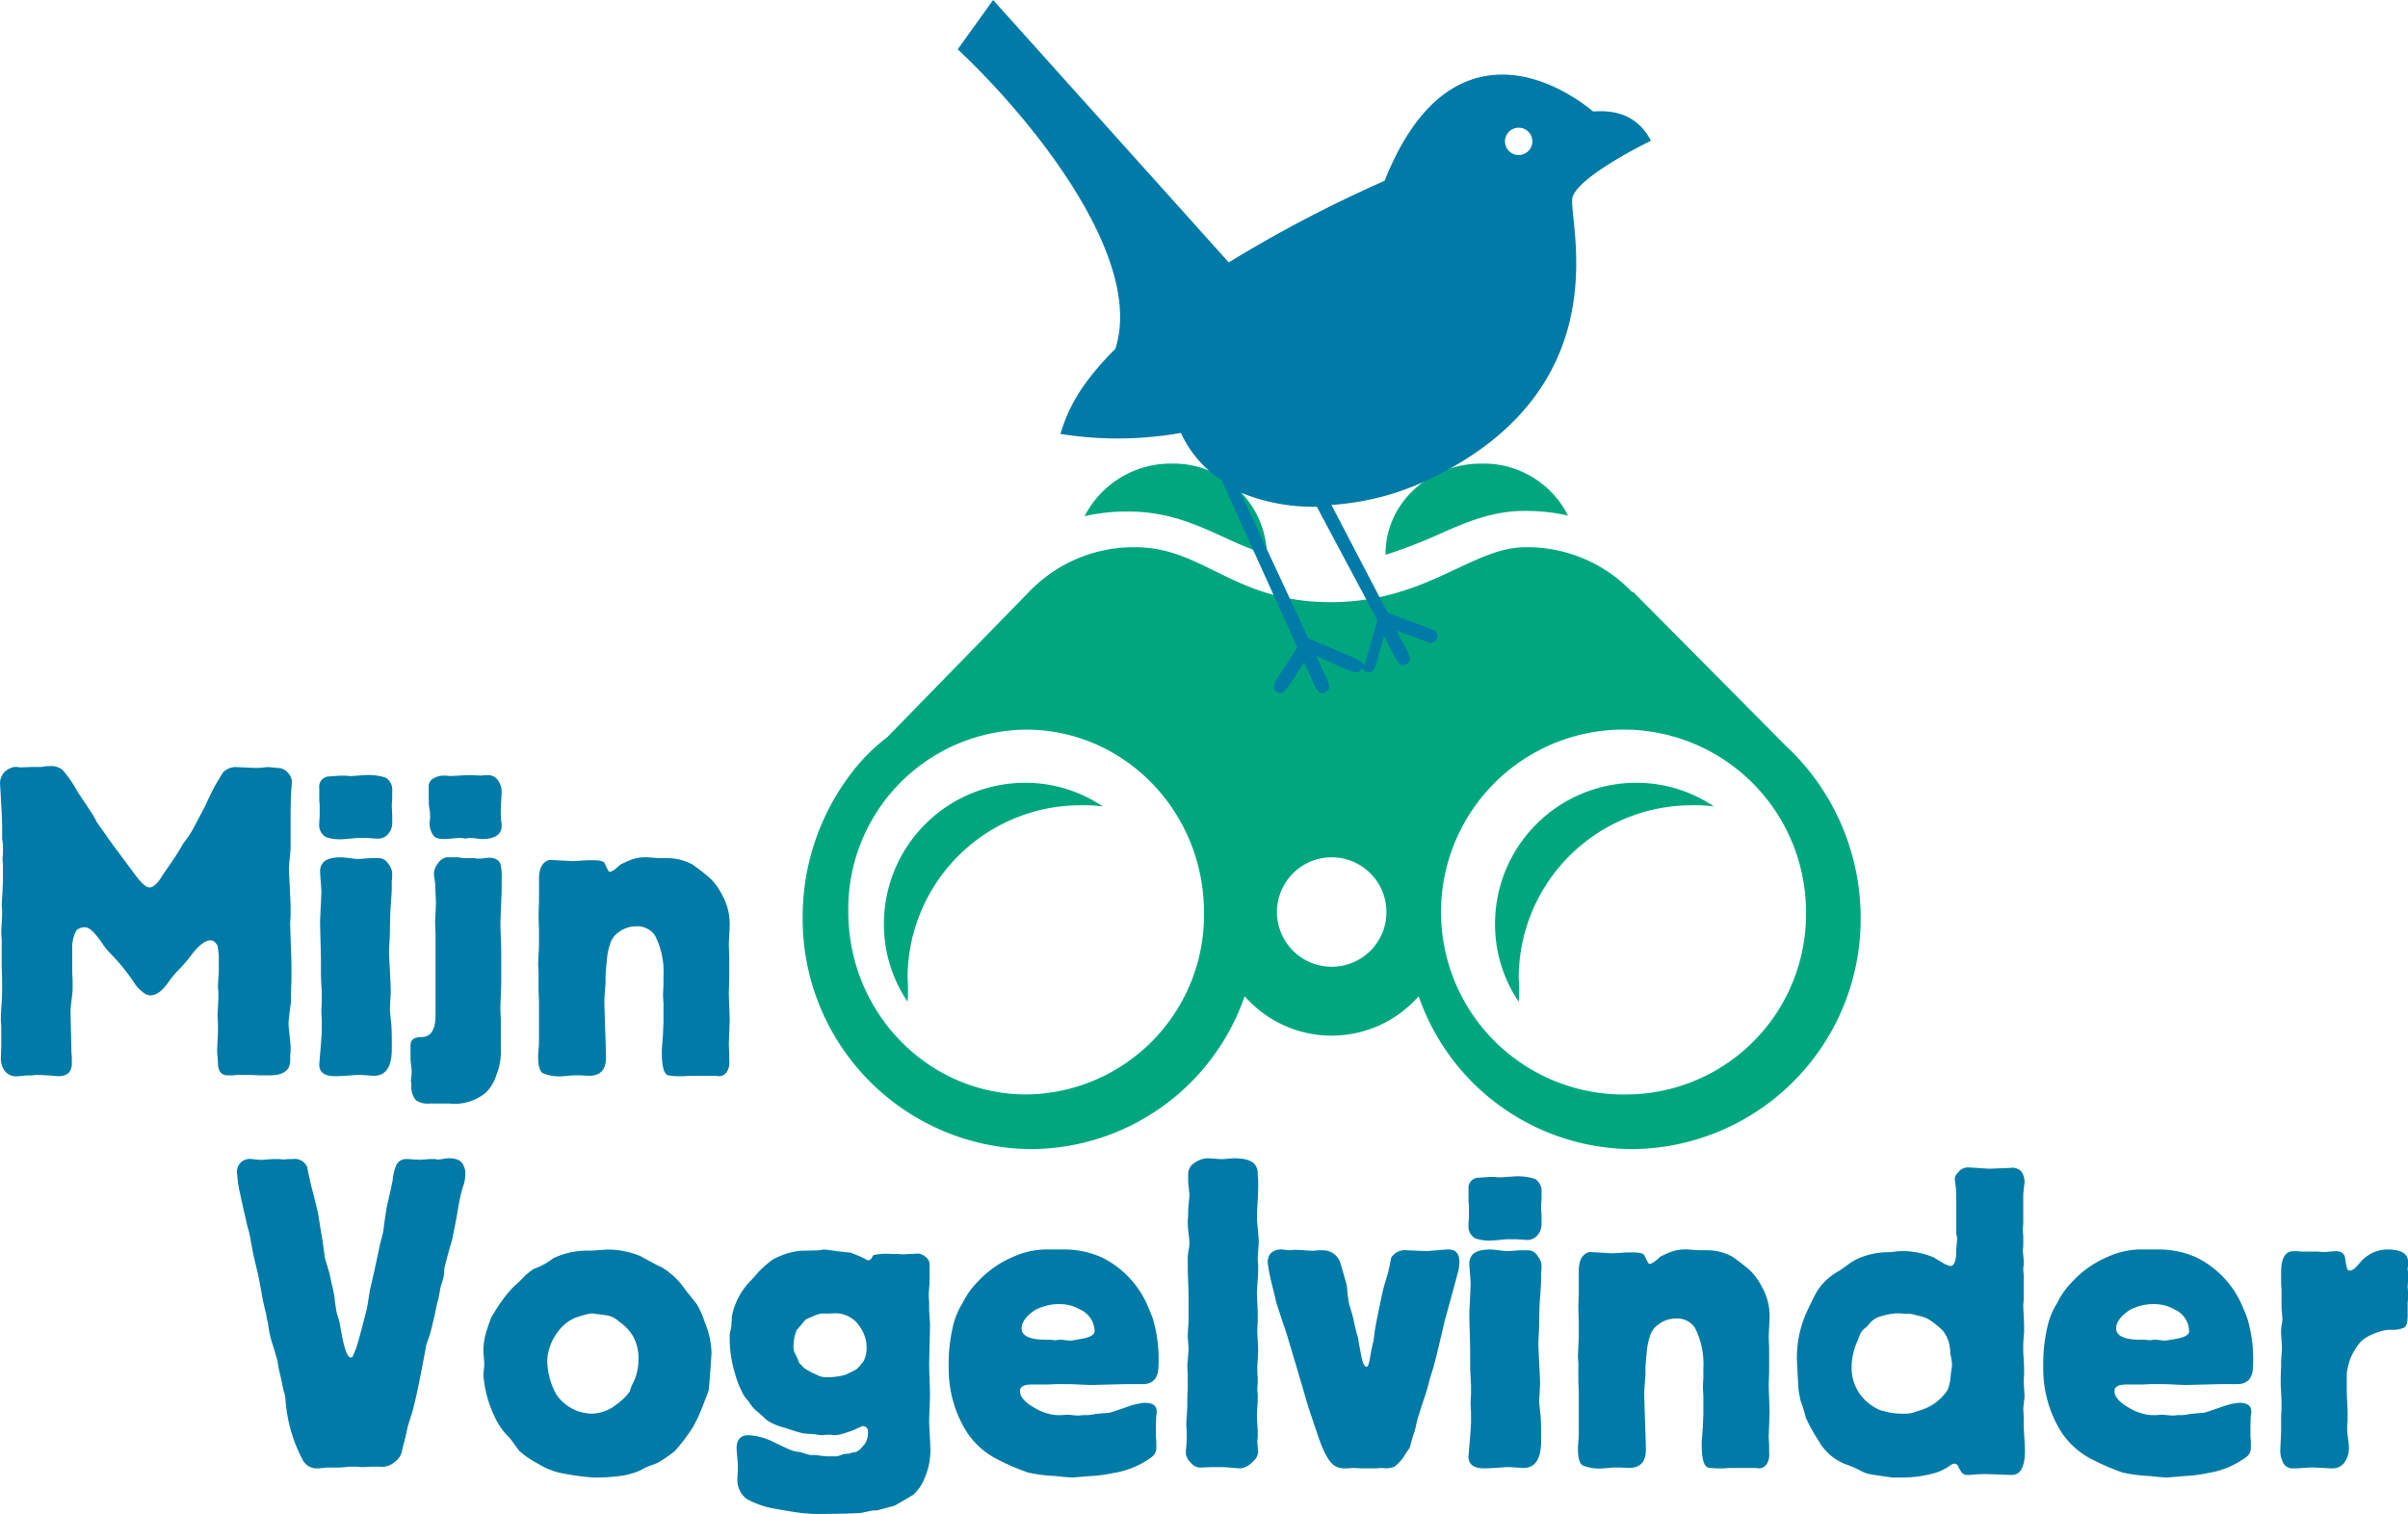
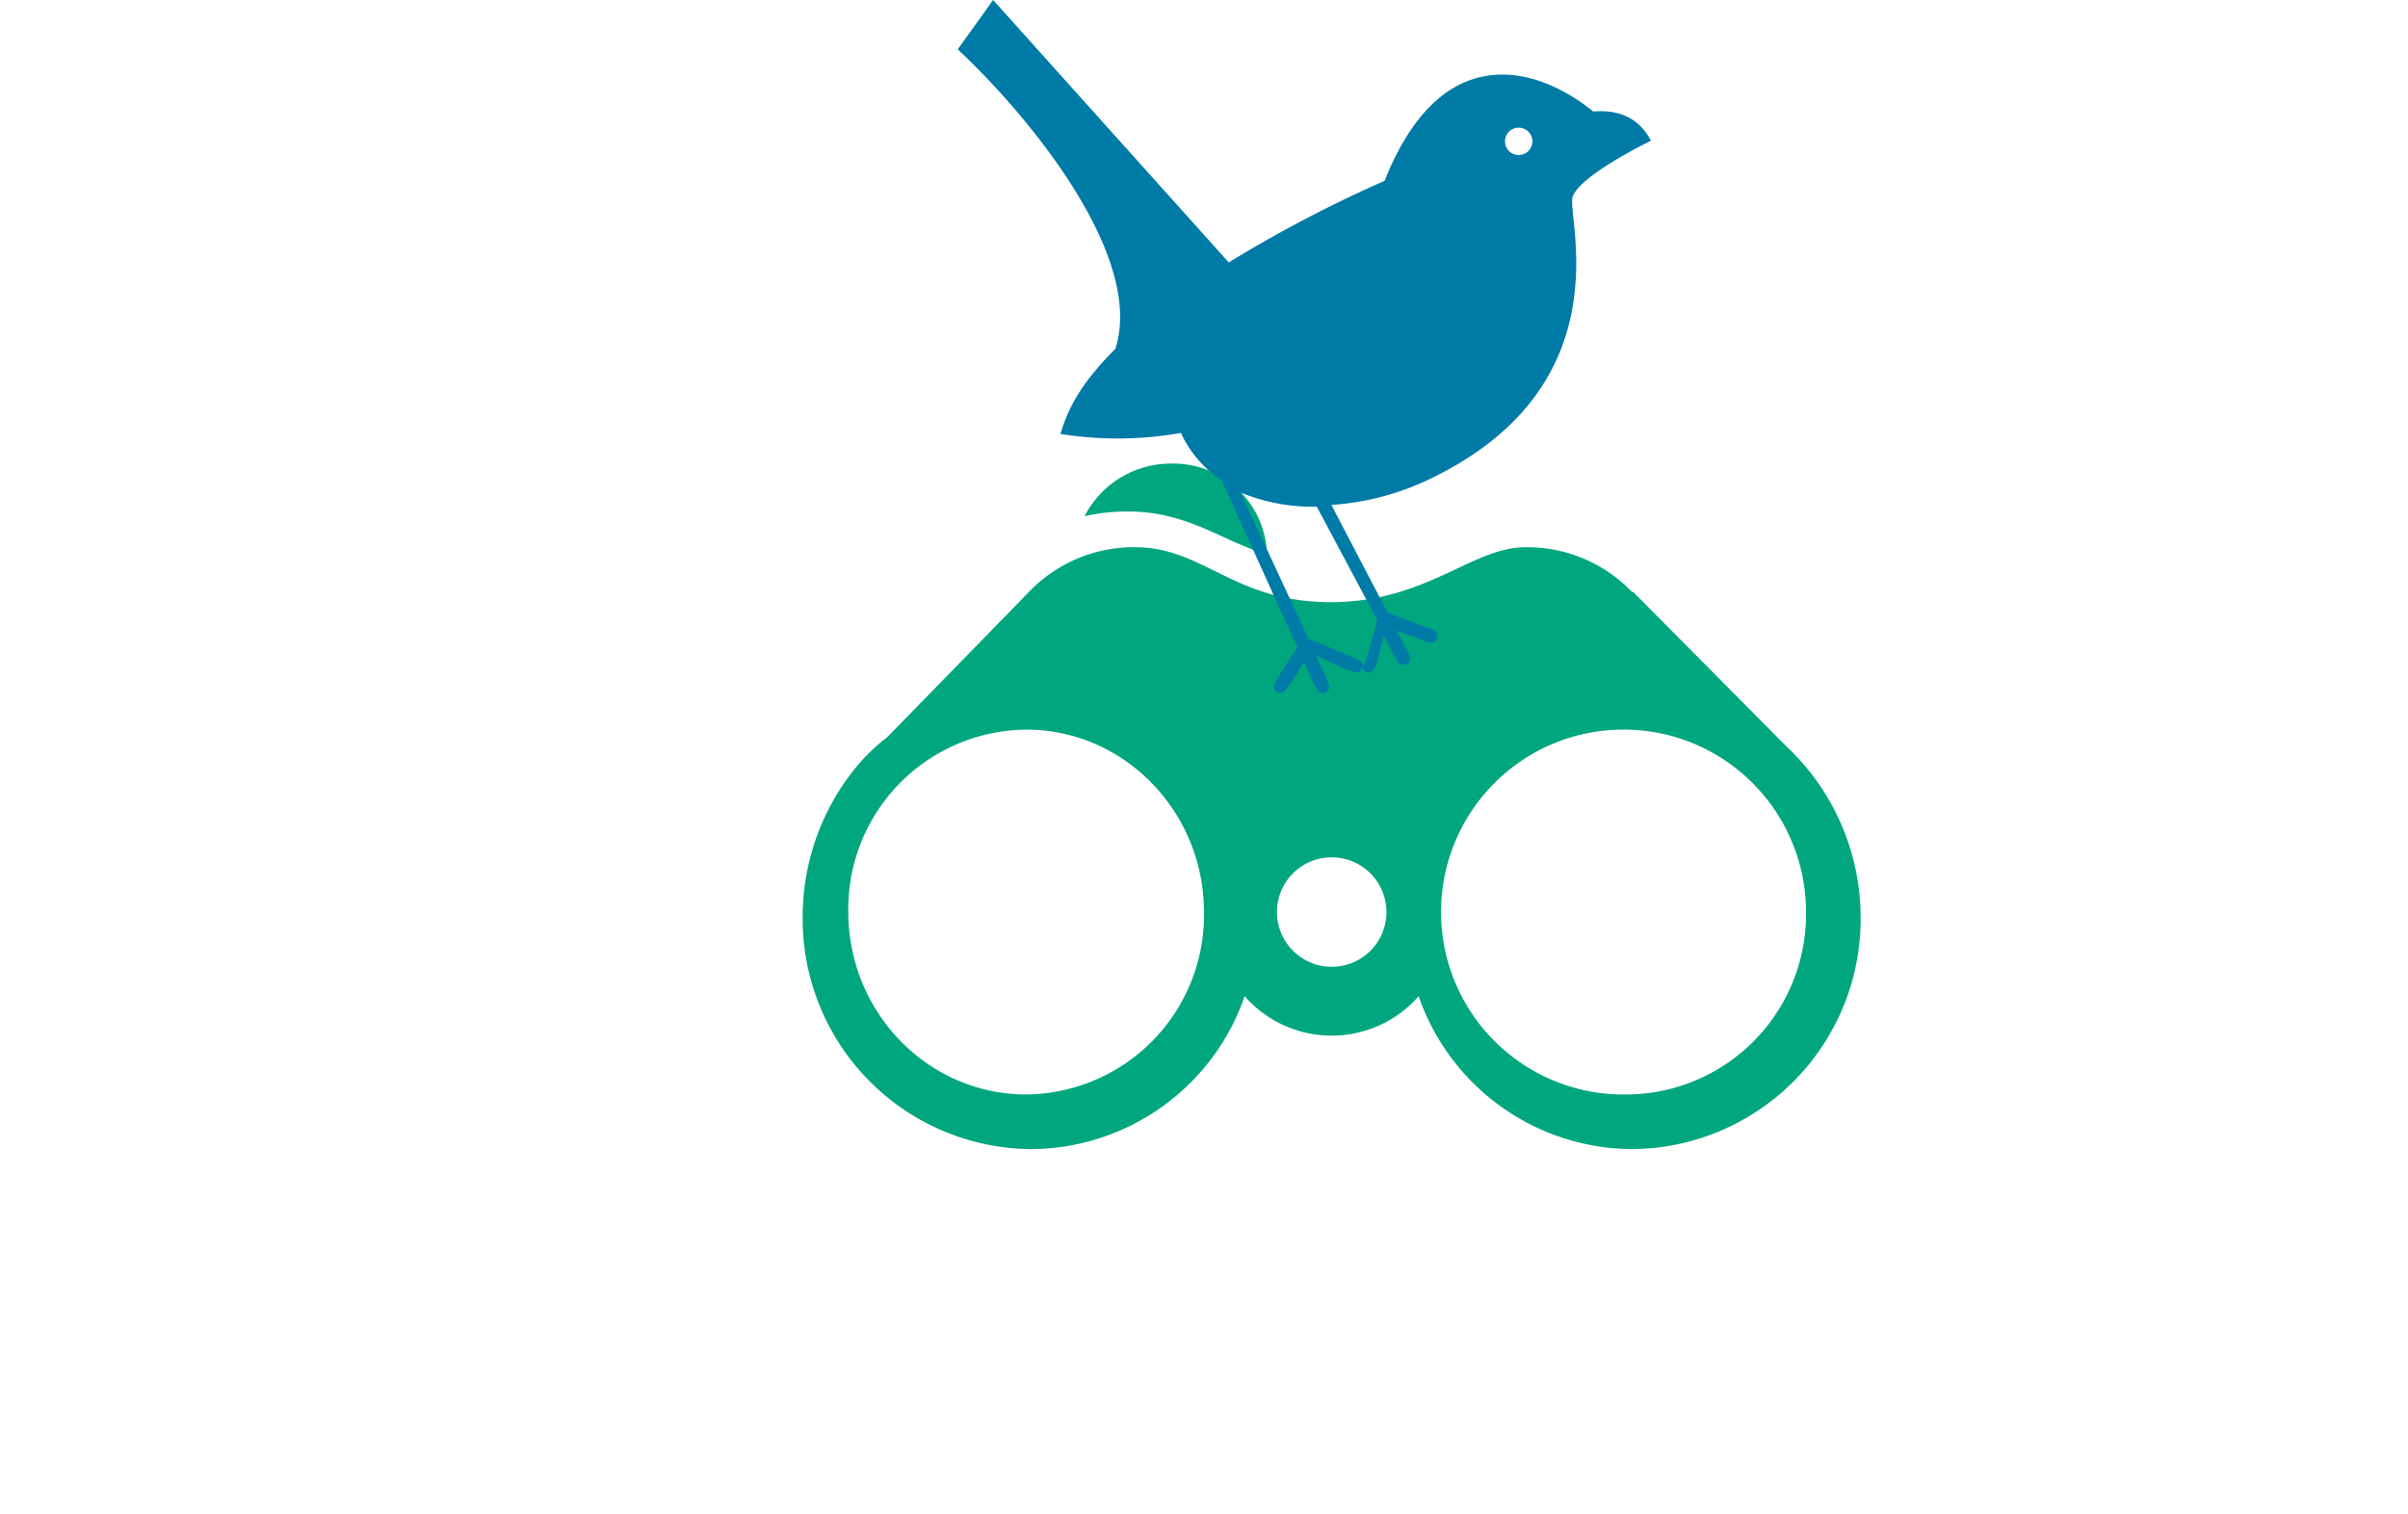
<svg xmlns="http://www.w3.org/2000/svg" width="264" height="166" viewBox="0 0 264 166">
  <g id="Round-3" transform="translate(-0.093 -0.168)">
    <g id="splash-screen" transform="translate(-55 -188)">
      <g id="Group-2" transform="translate(55 188)">
        <g id="VBN-MijnVogelvinder-logo">
-           <path id="MijnVogelvinder" d="M6.447,118.168q1.519,0,1.519-1.38h0v-.725q-.046-.585-.046-.678,0-.374-.046-2.268t-.046-2.175q0-.187.115-1.146t.115-1.1h0v-1.006q-.046-.865-.046-1.006h0v-2.549a3.946,3.946,0,0,1,.46-1.964,1.335,1.335,0,0,1,.99-.327q.668,0,1.98,1.964a6.689,6.689,0,0,0,.529.655q.322.351.506.538a21.3,21.3,0,0,1,2.417,3.063,4.355,4.355,0,0,0,1.117,1.076,1.459,1.459,0,0,0,.541.164h.023q1.036,0,2.095-1.613a12.361,12.361,0,0,1,1.22-1.4,15.522,15.522,0,0,0,1.266-1.52q1.174-1.5,2.026-1.5a.729.729,0,0,1,.553.292.851.851,0,0,1,.253.526q0,.047.046.409t.046.456h0v1.637q0,.14-.046.854t-.046.807q0,.21.046.678h0v.678q0,.14-.046.947t-.046.947q0,.094.046.865h0v.865q0,.187-.046,1.1t-.046,1.052q0,.094.046.655t.046.655q0,1.38,1.082,1.38h.576q.46-.047.506-.047h1.335q.184,0,1.082.047h1.082q2.256,0,2.256-1.637h0v-.468q0-.117.046-.538h0v-.514q0-.187-.115-1.251t-.115-1.2q0-.468.276-2.479h0v-.7q0-.356.046-1.639h0v-1.757q-.005-.462-.069-2.23-.069-1.929-.069-2.21V101.4q.006-.2.045-.859h0v-.889q0-.4-.092-2.221t-.092-2.1q0-.187.092-1.1t.092-1.052h0v-3.2q0-1.543.046-2.642,0-.094.046-.76t.046-.713a1.493,1.493,0,0,0-.46-.994,1.423,1.423,0,0,0-1.082-.5q-.046,0-.495-.047t-.541-.047q-.184,0-.6.047a6.143,6.143,0,0,1-.645.047q-.184,0-1.2-.047t-1.2-.047a1.879,1.879,0,0,0-1.358.631q-.576.959-.852,1.426-.76,1.473-1.082,2.245-.622,1.146-.944,1.777h0l-.437.818a11.154,11.154,0,0,1-.99,1.45h0l-.553.935Q19.316,94.129,18,96q-.852,1.473-1.519,1.473h-.023q-.553,0-1.75-1.66L12.57,92.937q-.668-.912-1.128-1.59l-.691-.959q-.345-.678-.529-.959Q9.186,87.863,8.611,87a13.511,13.511,0,0,0-1.646-2.4,1.959,1.959,0,0,0-1.37-.433,4.3,4.3,0,0,0-.944.094H3.569q-1.036.047-1.174.047h-.23l-.046-.047H1.8a1.089,1.089,0,0,0-.576.14,1.77,1.77,0,0,0-1.128,1.59q0,.047.115,2.081t.115,2.455v1.59a5.5,5.5,0,0,1,.092,1.193h0V93.8q-.046.421-.046.514,0,.14.046.678h0v1.73q-.046.959-.046,1.1t-.046.807q-.046.666-.046.76t.046.538h0v.468q0,.351-.046.994t-.046.97q0,.14.046.912h0v2.8q0,.307.045,1.409h0v1.45q0,.468-.069,1.5t-.069,1.567q0,.094.046.772h0v2.2q-.046,1.193-.046,1.38a2.436,2.436,0,0,0,.276,1.006,1.561,1.561,0,0,0,1.565.818q.23,0,.99-.094h.6q.345-.047.391-.047.645,0,1.266.047a6.67,6.67,0,0,1,.7.047Q6.4,118.168,6.447,118.168Zm31.423-26q.094,0,.706-.059t.706-.059h1.106q.918.07,1.059.07a1.444,1.444,0,0,0,1.235-.55,1.818,1.818,0,0,0,.412-1.089h0V89.476q-.047-.819-.047-.96t.047-.819h0v-.773a1.593,1.593,0,0,0-.682-1.475,6,6,0,0,0-2.424-.281q-.094,0-.718.047t-.765.047q-.141,0-.541-.047H37.4l-1.341.094a1.116,1.116,0,0,0-.965,1.241h0V87.79q0,.094.047.632h0V89.71a7.321,7.321,0,0,0-.047.749,1.508,1.508,0,0,0,.753,1.5A4.866,4.866,0,0,0,37.869,92.168Zm-1.032,26q.581,0,1.721-.092.581-.046,1-.046.14,0,.791.046t.744.046q1.953,0,1.953-2.936,0-2.035-.047-2.613,0-.092-.081-.821t-.081-.867q0-.185.047-1.017t.047-.971v-.076q-.007-.472-.092-2.167-.093-1.85-.093-2.127,0-.185.047-1.11t.047-1.064q0-1.757.1-3.04t.1-1.7h0v-.74q0-.116.047-.532h0V95.81a1.911,1.911,0,0,0-.43-.936,1.2,1.2,0,0,0-.965-.613H40.79q-.233,0-.756.046t-.756.046q-.093,0-.837-.092t-.884-.092q-1.628,0-2.093.647a1.454,1.454,0,0,0-.279.9q0,.162.07,1.087t.07,1.11q0,.277-.07,1.7l-.013.272q-.057,1.173-.057,1.381,0,.324.047,2.058t.047,2.012v1.895q.005.195.046.9.047.809.047.948v.9q-.047.809-.047.948,0,.37.047,1.087h0v1.194q-.015.57-.278,3.638Q35.07,118.168,36.837,118.168Zm16.089-26q2.166-.024,2.166-1.471h0V90.46a1.381,1.381,0,0,1-.049-.237q-.049-.5-.049-1.234,0-.19.049-1.044t.049-1a2.111,2.111,0,0,0-.394-1.2,1.262,1.262,0,0,0-1.108-.581H53.2q-.369.047-.418.047-.1,0-.714-.047h-.689q-.148,0-.985.047t-.985.047q-.049,0-.345-.047h-.369a2.3,2.3,0,0,0-1.046.285,1,1,0,0,0-.554.973q0,1.756.025,1.969t.074.534a3.544,3.544,0,0,1,.049.51h0v.475a3.313,3.313,0,0,0-.049.5,2.2,2.2,0,0,0,.443,1.353q.246.356,1.206.356.172,0,.8-.059t.726-.059h.394a3.272,3.272,0,0,0,.369.071,2.05,2.05,0,0,1,.345-.071h.3q.033,0,.268.026l.286.033Q52.828,92.168,52.927,92.168Zm-3.493,29a5.318,5.318,0,0,0,3.909-1.188,4.319,4.319,0,0,0,1.023-1.538,3.717,3.717,0,0,0,.182-.513,3.68,3.68,0,0,0,.227-.676A6.878,6.878,0,0,0,55,115.2h0v-3.378q-.045-.536-.045-1.211,0-.233.045-1.328t.045-1.235v-3.791q-.006-.5-.045-1.369-.045-1.013-.045-1.479,0-.28.068-1.84t.068-1.794h0V96.544a5.786,5.786,0,0,0-.136-1.654q-.273-.676-1.3-.676l-.477.047a1.868,1.868,0,0,1-.455.047h-.477a.041.041,0,0,1-.045-.047H50.82a3.007,3.007,0,0,0-.886-.093h-.886a1.448,1.448,0,0,0-.92.641,1.964,1.964,0,0,0-.466,1.223l.136,1h0l.091,2.1q0,.186-.045,1.095t-.045,1.048q0,.233.045,1.374h0v8.829q0,2.4-1.545,2.4-1.2,0-1.2.909h0V116.3q0,.093.068.687t.068.687q0,.116-.045.536t-.045.466a2.009,2.009,0,0,0,.045.349h0v.326a2.146,2.146,0,0,0,.511,1.456,2.323,2.323,0,0,0,1.489.361h2.25Zm12.412-3q.091,0,.557-.046t.512-.046H63.8q.774.046.865.046,1.866,0,1.866-1.981,0-.53-.091-3.167t-.091-3.052q0-.207.068-1.083l.016-.207q.052-.685.052-.806v-.737q.046-.76.137-1.566a7.019,7.019,0,0,1,.341-1.8,2.385,2.385,0,0,1,.978-1.359,3.077,3.077,0,0,1,1.775-.622,2.362,2.362,0,0,1,2.184.99,8.749,8.749,0,0,1,.933,4.445h0v1.036q-.046.714-.046,1.083,0,.138.046.9h0v2.027q-.046,1.083-.046,1.2t-.068.967q-.068.852-.068.99h0v.161q0,2.3.683,2.534a8.055,8.055,0,0,0,1.638.092h.058q.174-.006.648-.045h2.889a1.9,1.9,0,0,0,.319.046,1.019,1.019,0,0,0,.887-.461,1.858,1.858,0,0,0,.273-1.2h0v-.9q-.046-.737-.046-.829v-.068q0-.316.045-1.36l.01-.249q.036-.946.036-1.11v-.068q0-.321-.045-1.406l-.01-.258Q80,109.28,80,109.116v-.069q0-.325.045-1.451h0V104.97q-.046-1.06-.046-1.2v-.057q0-.237.045-1,.046-.875.046-1.013a6.415,6.415,0,0,0-.842-3.432,6.717,6.717,0,0,0-1.3-1.8A22.541,22.541,0,0,0,76,94.951a5.794,5.794,0,0,0-2.616-.691h-.933q-.137,0-.717-.046t-.671-.046a4.78,4.78,0,0,0-1.741.253q-.626.253-1.194.53-.842.806-1.206.806-.091,0-.284-.4t-.284-.587q-.228-.276-1.206-.276a12.171,12.171,0,0,0-1.411.046q.068,0-.865.046l-1.684-.092h0l-.842-.046q-1.16.322-1.16,2.073h0v2.557q-.046,1.175-.046,1.359v.08q0,.371.045,1.579h0v1.682q0,.208-.045,1.024-.046.933-.046,1.117v.03q.006.121.045.615h0v2.086q0,.249.045,1.116h0v4.676q0,.23-.046.76t-.046.806q0,1.5.512,1.831A4.781,4.781,0,0,0,61.846,118.168Zm-27,43a2.523,2.523,0,0,0,.571-.047h.229a1.226,1.226,0,0,1,.274-.047h1.463q.046,0,.583-.047t.583-.047h.663q.411.047.594.047t1.028-.047h.983a.832.832,0,0,0,.206.023,2.1,2.1,0,0,0,1.28-.49,2.014,2.014,0,0,0,.846-1.168q.114-.56.206-.876t.183-.689l.274-1.261q.388-1.214.571-1.845.388-1.588.617-2.732.5-2.475.823-4.3.3-.841.434-1.261.48-1.868.754-3.293.137-.444.183-.677.137-.724.183-1.051.183-.607.3-.969a3.854,3.854,0,0,0,.114-1.086q.526-2.1.846-3.106.48-2.288.674-3.514a18.829,18.829,0,0,1,.514-2.323,3.654,3.654,0,0,0,.274-1.331,1.794,1.794,0,0,0-.183-1.051q-.3-.817-1.645-.817-.091,0-.56.07t-.514.07h-.229l-.046-.047H47.3a3.7,3.7,0,0,0-.617.047h-.366a1.348,1.348,0,0,1-.229.047q-.023,0-.251-.047h-.411a4.635,4.635,0,0,0-.708-.047,1.188,1.188,0,0,0-1.165.63,5.361,5.361,0,0,0-.411,1.7q-.388,1.868-.617,2.779-.274,1.635-.411,2.826-.206.864-.343,1.331-.548,2.662-1.12,5.091l-.268,1.664-.006.04q0,.14-.56,2.277t-.754,2.592q-.194.455-.263.642a.252.252,0,0,1-.251.187q-.526-.023-.983-2.5-.229-1.238-.274-1.471-.206-.677-.3-1-.183-1.1-.229-1.681-.183-1-.32-1.471-.137-.724-.229-1.1-.3-1.051-.48-1.588-.183-1.284-.274-1.962-.3-1.728-.48-2.966-.457-1.962-.731-2.919-.3-1.284-.48-2.242a1.48,1.48,0,0,0-1.554-.864h-.5q-.434.047-.526.047t-.5-.047H30.16q-.137,0-.743.047t-.7.047q-.091,0-.56-.047t-.514-.047a1.389,1.389,0,0,0-1.554,1.588,13.522,13.522,0,0,0,.354,2.335q.354,1.681.583,2.592.137.677.229,1A10.062,10.062,0,0,1,27.6,136.3q.183.981.274,1.448.343,1.471.526,2.2.183.957.32,1.681a21.663,21.663,0,0,0,.548,2.569,7.587,7.587,0,0,0,.206,1.051,11.313,11.313,0,0,0,.594,2.592q.388,1.331.434,1.471.137.864.183,1.051.32,1.354.32,1.448.137.631.183.864a3.451,3.451,0,0,1,.206,1,16.558,16.558,0,0,0,1.92,6.632A1.72,1.72,0,0,0,34.845,161.168Zm30.22,1a19.949,19.949,0,0,0,3.463-.234,8.387,8.387,0,0,0,1.7-.515q.482-.258.757-.4l1.079-.4.045-.017a14.119,14.119,0,0,0,1.972-1.336,21.355,21.355,0,0,0,1.972-2.6,18.267,18.267,0,0,0,1.032-2.2q.482-1.242.711-1.874.183-2.109.275-3.655.023-.234.023-.469a9.153,9.153,0,0,0-.734-3.327,9.921,9.921,0,0,0-.86-1.956q-.264-.34-.493-.621a7.466,7.466,0,0,0-.55-.679q-.528-.726-.8-1.054a8.612,8.612,0,0,0-1.972-1.687q-.711-.328-1.032-.515-.917-.492-1.33-.726a9.388,9.388,0,0,0-3.6-.726q-.161,0-.952.059t-.883.059h-.138a8.743,8.743,0,0,0-4.014.843,7.422,7.422,0,0,1-2.156,1.172q-.573.422-.894.7-.6.633-.906.9t-.447.41a16.256,16.256,0,0,0-1.56,1.968q-.642,1.007-.826,1.336-.344.914-.6,1.757a6.987,6.987,0,0,0-.252,1.992q0,.094.046.668t.046.668q0,.187-.046.621t-.046.668a12.618,12.618,0,0,0,1.216,4.475,7.085,7.085,0,0,0,1.651,2.343q.367.492,1.078,1.453a10.179,10.179,0,0,0,2.03,1.382,7.864,7.864,0,0,0,2.42,1.008A29.249,29.249,0,0,0,65.065,162.168Zm-.006-7a4.8,4.8,0,0,1-2.157-.505,4.962,4.962,0,0,1-1.618-1.324,4.58,4.58,0,0,1-.629-1.179,7.737,7.737,0,0,1-.562-2.961,5.776,5.776,0,0,1,1.348-3.249,4.682,4.682,0,0,1,1.506-1.2,9,9,0,0,1,2.022-.578q.337.048.775.1t.753.1a2.534,2.534,0,0,1,1.461.7,5.167,5.167,0,0,1,1.483,1.516,4.888,4.888,0,0,1,.652,2.527,6.307,6.307,0,0,1-.292,1.974,5.524,5.524,0,0,1-.315.722,6.749,6.749,0,0,0-.36.939,5.961,5.961,0,0,1-1.438,1.4A4.486,4.486,0,0,1,65.059,155.168Zm24.8,11q3.667-.023,4.652-.116.825-.185,1.111-.232a4.124,4.124,0,0,1,.653-.046q.985-.278,1.879-.51,1.123-.625,2.063-1.2a4.833,4.833,0,0,0,1.249-1.841,7.468,7.468,0,0,0,.63-3.139q0-.232-.069-1.54t-.069-1.54q0-.232.046-1.425l.01-.253q.036-.961.036-1.126v-.184q-.006-.587-.045-1.6-.046-1.181-.046-1.76h0l.046-1.946q.038-1.621.045-2.149v-.224q-.006-.2-.045-.788-.046-.683-.046-.776h0v-.811q-.046-.579-.046-.764,0-.278.046-.8t.046-.753h0v-1.76a1.065,1.065,0,0,0-.493-.95,1.6,1.6,0,0,0-.722-.324q-.619.046-.756.046h-.412a4.231,4.231,0,0,1-.481.046q-.069,0-.642-.046H97.83a7.112,7.112,0,0,0-1.948.116.977.977,0,0,0-.183.255.76.76,0,0,1-.172.232.49.49,0,0,1-.332.093,6.8,6.8,0,0,0-.8-.417h0l-1.031-.417q-1.535-.162-1.65-.185t-.665-.093q-.55-.069-.642-.069a2.264,2.264,0,0,0-.275.046,2.264,2.264,0,0,1-.275.046l-1.991.046h-.025a8.1,8.1,0,0,0-3.094,1,13.607,13.607,0,0,0-1.513,1.343q-.527.625-.848.95a7.6,7.6,0,0,0-2.062,3.938h0v.417a3.8,3.8,0,0,0-.046.475,2.759,2.759,0,0,1-.069.486q-.069.336-.115.521h0v.463a13.123,13.123,0,0,0,.55,3.752,10.685,10.685,0,0,0,1,2.513,6.891,6.891,0,0,0,.561.706,4.329,4.329,0,0,0,.619.811l.94.811a3.056,3.056,0,0,0,1.077.764,6.234,6.234,0,0,0,1.043.394,5.824,5.824,0,0,1,.676.208q.71.232.894.278a4.849,4.849,0,0,0,1.558.255,3.929,3.929,0,0,1,.63.069,3.929,3.929,0,0,0,.63.069,2.977,2.977,0,0,0,.344-.046h.642a3.3,3.3,0,0,0,.39.046,5.107,5.107,0,0,0,1.215-.278q.756-.255.848-.3.894-.417.94-.417a.564.564,0,0,1,.6.649,2.338,2.338,0,0,1-.275,1.2,1.357,1.357,0,0,1-.321.371,1.574,1.574,0,0,1-.756.625,1.721,1.721,0,0,0-.4.069q-.264.069-.4.116a2.418,2.418,0,0,0-.55.046,4.993,4.993,0,0,1-.71.232H90.611l-1.146-.139h-.55q-.71-.185-1.077-.324a3.8,3.8,0,0,1-.94-.185q-.527-.208-.8-.347-.94-.44-1.4-.672a7.008,7.008,0,0,0-2.544-.649q-1.306,0-1.306,1.459,0,.139.069.9t.069.857v.718q-.046.486-.046.764a2.619,2.619,0,0,0,.985,2.27,9.671,9.671,0,0,0,2.819,1.042q2.063.371,3.048.5A16.087,16.087,0,0,0,89.855,166.168Zm.773-15a1.933,1.933,0,0,1-.851-.187q-.387-.187-.608-.274a10.067,10.067,0,0,1-.906-.527l-.5-.514-.033-.034a1.962,1.962,0,0,1-.155-.395l-.265-.549a1.676,1.676,0,0,1-.221-1.075,4.5,4.5,0,0,1,.354-1.624q.552-.614.95-1.119a7.181,7.181,0,0,1,.8-.362,3.5,3.5,0,0,1,.972-.318h.862l.464-.022a3.189,3.189,0,0,1,2.9,1.514,3.89,3.89,0,0,1,.707,2.326,3.071,3.071,0,0,1-.309,1.361,2.672,2.672,0,0,1-.309.395,3.225,3.225,0,0,1-.508.549,12.678,12.678,0,0,1-1.26.614A7.2,7.2,0,0,1,90.629,151.168Zm26.965,11q.187,0,1.1-.082l.216-.019q.714-.062.837-.062a16.434,16.434,0,0,0,2.41-.326,9.625,9.625,0,0,0,4.165-1.726,1.241,1.241,0,0,0,.538-1h0v-.7q-.047-.63-.047-.723V157.2q0-1.4.046-1.822a.765.765,0,0,1,.047-.233h0v-.257q-.023-.91-1.357-.91a7.952,7.952,0,0,0-1.872.443q-1.591.56-1.965.653-.936.07-1.474.117a5.546,5.546,0,0,1-.959.14h-.468q-.445.047-.538.047t-.573-.047q-.48-.047-.573-.047t-.632.047h-.562a5.7,5.7,0,0,1-2.457-.816q-1.568-.91-1.568-1.819,0-.723,1.287-.723h1.568q.211,0,1.217-.047h1.2q.254,0,1.211.046l.228.01q.864.037.989.037h.069q.433,0,2.084-.046l.29-.007q1.256-.032,1.657-.038h1.657q1.731,0,1.731-2.006a15.316,15.316,0,0,0-.679-5.364q-.679-1.656-.725-1.7a10.54,10.54,0,0,0-4.82-4.827,10.084,10.084,0,0,0-4.141-.863h-2.106a9.008,9.008,0,0,0-3.58.863,10.94,10.94,0,0,0-3.6,2.507,9.014,9.014,0,0,0-1.825,2.507,8.273,8.273,0,0,0-1.065,2.6,18.04,18.04,0,0,0-.456,4.466,13.056,13.056,0,0,0,1.568,6.367,8.683,8.683,0,0,0,3.837,3.731,24.389,24.389,0,0,0,3.322,1.423,16.845,16.845,0,0,0,2.948.373Q116.727,162.121,117.593,162.168Zm-.175-15q-.049,0-.45-.051t-.5-.051h-.292q-.316.051-.365.051a2.923,2.923,0,0,1-.486-.051h-.511q-2.723,0-2.723-1.248,0-.994,1.435-1.987a5.564,5.564,0,0,1,3.04-.662,4.305,4.305,0,0,1,1.9.561,2.682,2.682,0,0,1,1.629,2.395q0,.586-1.435.841Q117.515,147.168,117.418,147.168Zm18.669,14a2.231,2.231,0,0,0,1.383-.776,1.48,1.48,0,0,0,.553-.964q0-.094-.046-.6t-.046-.553q0-.094.046-.517h0v-.594q-.006-.2-.045-.864-.046-.776-.046-.87v-.053q.006-.2.045-.852.046-.764.046-.858v-.588q-.046-.494-.046-.588,0-.071.046-.658h0V151.2q-.046-.517-.046-1.058,0-.094.046-.964t.046-.917q0-.376-.046-1.129t-.046-1.082q0-.141.046-.964h0v-1.022q-.005-.244-.045-1.047-.046-.917-.046-1.058V141.9q.008-.249.068-1.093.069-.964.069-1.105v-.823q-.046-.541-.046-.776,0-.141.058-.893t.058-.846q0-.235-.1-1.364l-.022-.239q-.082-.91-.082-1.078,0-.259.069-1.634t.069-1.611v-.8q-.046-.682-.046-.776a1.586,1.586,0,0,0-.277-.964q-.507-.729-2.352-.729-.092,0-.646.047l-.172.014q-.4.033-.474.033-.138,0-.772-.047t-.726-.047a2.538,2.538,0,0,0-1.51.506,1.419,1.419,0,0,0-.7,1.14h0v.87q0,.141.069.764t.069.717q0,.141-.069.87l-.018.2q-.051.547-.051.628h0v.611q-.046.447-.046.682a8.26,8.26,0,0,0,.046.846l.046.447a8.353,8.353,0,0,1,.092,1.011,4.187,4.187,0,0,1-.092.776,7.574,7.574,0,0,0-.092.823h0v1.152q0,.235.046,1.54t.046,1.493V144.9q0,.282-.046.87t-.046.87q0,.141.046.741t.046.694q0,.141-.069.941t-.069.894q0,.141.046.87h0v1.716q-.046.776-.046.87h0v.882q-.006.247-.057,1.07-.058.941-.058,1.082,0,.094.046.635h0v.682a9.831,9.831,0,0,1-.092,1.481h0v.376a1.631,1.631,0,0,0,.507.929,1.378,1.378,0,0,0,.968.576q.231,0,1.314-.047h1.337q.138,0,.934.071T136.087,161.168Zm11.859,0a4.031,4.031,0,0,1,.42-.046q.14,0,.958.046h1.635q.561-.046.654-.046a2.534,2.534,0,0,0,1.355-.139,5.224,5.224,0,0,0,.958-1q.491-.764.724-1.089.187-.718.28-1.042.187-.579.28-.857.14-.579.187-.857.537-1.853,1-3.127.35-1.228.491-1.807.374-1.135.42-1.367.3-1.135.444-1.761.654-2.757.7-2.988.911-3.29,1.542-5.653a6.061,6.061,0,0,0,.093-.9q0-1.367-1.191-1.367-.35,0-1.308.093-1.051.077-1,.09h0l-1.107-.044-1.133-.046a1.77,1.77,0,0,0-1.74.81q-.14.741-.257,1.274a8.3,8.3,0,0,1-.21.811,19.806,19.806,0,0,0-.584,2.178q-.654,3.081-.747,3.8t-.14,1.042q-.21.9-.3,1.367a9.612,9.612,0,0,1-.234,1.193q-.093.29-.234.29-.4,0-.677-1.761-.187-.9-.234-1.367a17.968,17.968,0,0,1-.537-2.2q-.234-.834-.42-1.413a10.713,10.713,0,0,1-.234-1.575,4.041,4.041,0,0,0-.164-1q-.607-2.131-.654-2.224a1.975,1.975,0,0,0-1.822-1.228h-.631a3.229,3.229,0,0,1-.607.046q-.3,0-.853-.046t-.829-.046h-.374q-.35.046-.4.046t-.432-.046q-.385-.046-.479-.046a1.621,1.621,0,0,0-1.191.463,1.556,1.556,0,0,0-.28,1.089,19.449,19.449,0,0,0,.42,2.154q.35,1.367.491,2.039.677,2.131,1.051,3.174,1.331,4.4,2.476,8.34.631,1.9.958,2.849.911,2.849,1.869,3.568a2.043,2.043,0,0,0,1.191.324h.4Zm15.923-25q.094,0,.706-.059t.706-.059h1.106q.918.07,1.059.07a1.444,1.444,0,0,0,1.235-.55,1.818,1.818,0,0,0,.412-1.089h0v-1.007q-.047-.819-.047-.96t.047-.819h0v-.773a1.593,1.593,0,0,0-.682-1.475,6,6,0,0,0-2.424-.281q-.094,0-.718.047t-.765.047q-.141,0-.541-.047H163.4l-1.341.094a1.116,1.116,0,0,0-.965,1.241h0v1.241q0,.094.047.632h0v1.288a7.321,7.321,0,0,0-.047.749,1.508,1.508,0,0,0,.753,1.5A4.866,4.866,0,0,0,163.869,136.168Zm-1.032,25q.581,0,1.721-.092.581-.046,1-.046.14,0,.791.046t.744.046q1.953,0,1.953-2.936,0-2.035-.047-2.613,0-.092-.081-.821t-.081-.867q0-.185.047-1.017t.047-.971q0-.393-.093-2.243t-.093-2.127v-.058q.005-.243.046-1.052l.011-.219q.036-.723.036-.845,0-1.757.1-3.04t.1-1.7h0v-.74q0-.116.047-.532h0v-.532a1.911,1.911,0,0,0-.43-.936,1.2,1.2,0,0,0-.965-.613h-.907q-.233,0-.756.046t-.756.046q-.093,0-.837-.092t-.884-.092q-1.628,0-2.093.647a1.454,1.454,0,0,0-.279.9q0,.162.07,1.087t.07,1.11q0,.277-.07,1.7l-.013.272q-.057,1.173-.057,1.381v.064q0,.4.046,1.994.039,1.445.045,1.879v1.983q0,.139.047.948t.047.948h0v.9q-.047.809-.047.948,0,.37.047,1.087h0v1.133q0,.439-.279,3.7Q161.07,161.168,162.837,161.168Zm13.009,0q.091,0,.557-.046t.512-.046h.887q.774.046.865.046,1.866,0,1.866-1.981,0-.53-.091-3.167t-.091-3.052q0-.207.068-1.083t.068-1.013h0v-.737q.046-.76.137-1.566a7.019,7.019,0,0,1,.341-1.8,2.385,2.385,0,0,1,.978-1.359,3.077,3.077,0,0,1,1.775-.622,2.362,2.362,0,0,1,2.184.99,8.749,8.749,0,0,1,.933,4.445h0v1.036q-.046.714-.046,1.083,0,.138.046.9h0v2.027q-.046,1.083-.046,1.2t-.068.967l-.016.2q-.052.668-.052.789v.161q0,2.3.683,2.534a8.055,8.055,0,0,0,1.638.092h.058q.174-.006.648-.045h2.889a1.9,1.9,0,0,0,.319.046,1.019,1.019,0,0,0,.887-.461,1.859,1.859,0,0,0,.273-1.2h0v-.9q-.046-.737-.046-.829,0-.253.046-1.428t.046-1.359q0-.253-.046-1.474t-.046-1.4q0-.253.046-1.52h0V147.97q-.046-1.06-.046-1.2,0-.184.046-1.06t.046-1.013a6.415,6.415,0,0,0-.842-3.432,6.717,6.717,0,0,0-1.3-1.8,22.539,22.539,0,0,0-1.957-1.52,5.794,5.794,0,0,0-2.616-.691h-.933q-.137,0-.717-.046t-.671-.046a4.78,4.78,0,0,0-1.741.253q-.626.253-1.194.53-.842.806-1.206.806-.091,0-.284-.4l-.2-.4-.089-.182q-.228-.276-1.206-.276a12.17,12.17,0,0,0-1.411.046q.068,0-.865.046l-1.684-.092h0l-.842-.046q-1.16.322-1.16,2.073h0v2.557q-.046,1.175-.046,1.359,0,.3.046,1.658h0v1.635q0,.138-.046,1.071t-.046,1.117q0,.069.046.645h0v2.027q0,.184.046,1.175h0v4.676q0,.23-.046.76t-.046.806q0,1.5.512,1.831A4.781,4.781,0,0,0,175.846,161.168Zm33.187,1a13.782,13.782,0,0,0,3.271-.514,6.1,6.1,0,0,0,1.555-.771,1,1,0,0,1,.457-.234.485.485,0,0,1,.48.327,2.938,2.938,0,0,0,.355.619.69.69,0,0,0,.583.292h.412q.343-.047.389-.047.8-.047,1.212-.047.229,0,1.475.047t1.43.047q1.441,0,1.441-2.685,0-.234-.069-1.4l-.014-.247q-.054-.941-.054-1.107v-.911q-.046-.817-.046-.911,0-.14.069-.7t.069-.654q0-.14-.046-.852t-.046-.806v-.059q.006-.178.044-.665h0v-.724q0-.14-.046-.934t-.046-.887a15.438,15.438,0,0,1,.091-2.055h0v-.747q0-.21-.046-1.144t-.046-1.074q0-.07.046-.654h0v-2.732q-.046-.49-.046-.537a3.939,3.939,0,0,1,.046-.514h0v-.537q0-.093-.046-.549t-.046-.5q0-.093.046-.467h0v-1.144q-.046-.584-.046-.677,0-.14.046-.677h0v-3.246q0-.093.069-.642t.069-.642a2.03,2.03,0,0,0-.3-1.133,1.325,1.325,0,0,0-1.189-.455h0l-1.121.047q-1.144.047-1.189.047-.183,0-1.189-.07t-1.189-.07a1.3,1.3,0,0,0-1.121.584.926.926,0,0,0-.343.654q0,.117.057.537t.057.467q.046.537.046.911h0v4.016a1.26,1.26,0,0,0,.046.315,1.261,1.261,0,0,1,.046.315q0,.093-.046.642t-.046.642q0,1.728-.663,1.728a3.149,3.149,0,0,1-.938-.42l-.892-.537a8.909,8.909,0,0,0-3.66-.677q-.091,0-.606.058t-.606.058a8.282,8.282,0,0,0-2.813.467,5.806,5.806,0,0,0-1.59.817q-.652.49-1.018.724a9.066,9.066,0,0,0-.938.607,6.209,6.209,0,0,0-1.681,1.915q-.492.957-.766,1.541t-.412.911a12.325,12.325,0,0,0-.892,4.81q.137,2.639.183,3.316.137.817.229,1.191a17.389,17.389,0,0,1,.572,1.868,19.275,19.275,0,0,0,.972,1.833q.377.6.515.829a5.783,5.783,0,0,0,3.088,2.5,10.979,10.979,0,0,1,1.452.642,3.067,3.067,0,0,0,.995.362q.137.047,2.47.374h1.464Zm-.029-7a8,8,0,0,1-2.791-.389,5.246,5.246,0,0,1-2.064-1.558,4.976,4.976,0,0,1-1.055-3.334,6.935,6.935,0,0,1,.68-2.774,5.256,5.256,0,0,1,.375-.9,2.851,2.851,0,0,1,.586-.56q.094-.1.235-.268t.188-.219a2.317,2.317,0,0,1,1.1-.657,7.068,7.068,0,0,1,1.29-.292,3.468,3.468,0,0,1,.539-.049h.375q.352.049.446.049h.563a4.214,4.214,0,0,1,.821.195,3.833,3.833,0,0,1,1.2.389,9.631,9.631,0,0,1,1.595,1.265,3.7,3.7,0,0,1,.774,1.874,4.478,4.478,0,0,1,.047.657,5.837,5.837,0,0,1,.188,1.192,4.291,4.291,0,0,1-.07.621,4.373,4.373,0,0,0-.07.572,5.266,5.266,0,0,1-.352,1.606,5.45,5.45,0,0,1-3.26,2.288A3.261,3.261,0,0,1,209,155.168Zm28.59,7q.187,0,1.1-.082l.216-.019q.714-.062.837-.062a16.434,16.434,0,0,0,2.41-.326,9.625,9.625,0,0,0,4.165-1.726,1.241,1.241,0,0,0,.538-1h0v-.7q-.047-.63-.047-.723V157.2q0-1.4.046-1.822a.765.765,0,0,1,.047-.233h0v-.257q-.023-.91-1.357-.91a7.952,7.952,0,0,0-1.872.443q-1.591.56-1.965.653-.936.07-1.474.117a5.546,5.546,0,0,1-.959.14h-.468q-.445.047-.538.047t-.573-.047q-.48-.047-.573-.047t-.632.047h-.562a5.7,5.7,0,0,1-2.457-.816q-1.568-.91-1.568-1.819,0-.723,1.287-.723h1.568q.211,0,1.217-.047h1.2q.254,0,1.211.046l.228.01q.864.037.989.037h.069q.433,0,2.084-.046l.29-.007q1.256-.032,1.657-.038h1.657q1.731,0,1.731-2.006a15.316,15.316,0,0,0-.679-5.364q-.679-1.656-.725-1.7a10.54,10.54,0,0,0-4.82-4.827,10.084,10.084,0,0,0-4.141-.863h-2.106a9.008,9.008,0,0,0-3.58.863,10.94,10.94,0,0,0-3.6,2.507,9.014,9.014,0,0,0-1.825,2.507,8.273,8.273,0,0,0-1.065,2.6,18.04,18.04,0,0,0-.456,4.466,13.056,13.056,0,0,0,1.568,6.367,8.683,8.683,0,0,0,3.837,3.731,24.388,24.388,0,0,0,3.322,1.423,16.845,16.845,0,0,0,2.948.373Q236.727,162.121,237.593,162.168Zm-.175-15q-.049,0-.45-.051t-.5-.051h-.292q-.316.051-.365.051a2.922,2.922,0,0,1-.486-.051h-.511q-2.723,0-2.723-1.248,0-.994,1.435-1.987a5.564,5.564,0,0,1,3.04-.662,4.305,4.305,0,0,1,1.9.561,2.682,2.682,0,0,1,1.629,2.395q0,.586-1.435.841Q237.515,147.168,237.418,147.168Zm14.038,14a9.256,9.256,0,0,0,1.132-.046q.092,0,.624-.046h.554q.208,0,1.028.046t.959.046a1.645,1.645,0,0,0,1.351-.615,2.81,2.81,0,0,0,.5-1.8q0-.116-.069-.685t-.092-.743a5.773,5.773,0,0,1-.023-.638v-.045q.006-.173.045-.79h0v-.812q0-.186-.046-1.161t-.046-1.114v-2.019a9.423,9.423,0,0,1,.323-1.416,6.557,6.557,0,0,1,1.294-2.135,4.565,4.565,0,0,1,1.386-.8,4.683,4.683,0,0,1,1.779-.429,3.127,3.127,0,0,0,1.536-.244q.358-.244.358-1.335h0v-1.416a5.555,5.555,0,0,0,.046-.58h0v-.58q-.046-.511-.046-.557,0-.093.046-.627h0v-.952q-.046-.325-.046-.371a2.863,2.863,0,0,1,.046-.371h0v-.395q0-1.369-2.264-1.369a3.89,3.89,0,0,0-2.98,1.416q-.347.395-.485.534a1.091,1.091,0,0,1-.67.371.372.372,0,0,1-.277-.186,8.432,8.432,0,0,1-.231-1.23q-.139-.72-1.04-.72-.092,0-.647.046t-.647.046q-.069,0-.693-.046H252.4q-.046,0-.416-.046h-.439q-1.363,0-1.363,2.321h0v1.137q0,.139.046.766h0v1.947q.006.14.045.595.046.545.046.638a3.569,3.569,0,0,1-.092.766,3.592,3.592,0,0,0-.046.72q0,.279.046.905t.046.952q0,.046-.046.615t-.046.708h0v.627q-.046.72-.046,1.81,0,.186.046,1.021t.046.975h0v.836q-.046.72-.046.812h0v1.59q-.005.246-.045,1.079-.046.952-.046,1.091a2.722,2.722,0,0,0,.231,1.091A1.147,1.147,0,0,0,251.456,161.168Z" fill="#007aa7" />
-           <path id="Path" d="M157.638,58.848c3.087-1.392,6.04-2.658,9.53-2.658A20.9,20.9,0,0,1,172,56.7a10.329,10.329,0,0,0-9.53-5.7C156.7,51,152,55.43,152,60.873V61A56.723,56.723,0,0,0,157.638,58.848Z" fill="#00a77e" />
          <path id="Path-2" data-name="Path" d="M123.832,56.256c4.43,0,7.651,1.538,10.738,2.949A45.019,45.019,0,0,0,139,61h0a10.256,10.256,0,0,0-10.47-10A10.608,10.608,0,0,0,119,56.769,20.651,20.651,0,0,1,123.832,56.256Z" fill="#00a77e" />
-           <path id="Path-3" data-name="Path" d="M166.595,107.405a18.963,18.963,0,0,1,18.941-18.941,14.9,14.9,0,0,1,2.465.13A15.141,15.141,0,0,0,179.438,86,15.475,15.475,0,0,0,164,101.438,15.141,15.141,0,0,0,166.595,110,17.322,17.322,0,0,0,166.595,107.405Z" fill="#00a77e" />
          <path id="Shape" d="M195.844,81.906,179.088,65.013v.131a15.913,15.913,0,0,0-11.729-4.976c-5.929,0-10.827,6.024-21.4,6.024s-13.92-6.024-21.4-6.024a15.913,15.913,0,0,0-11.729,4.976h0L97.373,80.989a21.012,21.012,0,0,0-4.124,4.19h0a25.933,25.933,0,0,0-5.156,15.583,25.231,25.231,0,0,0,25,25.4,24.894,24.894,0,0,0,23.458-16.762,12.686,12.686,0,0,0,19.076,0,24.894,24.894,0,0,0,23.458,16.762,25.231,25.231,0,0,0,25-25.4A25.8,25.8,0,0,0,195.844,81.906Zm-83.251,38.262c-10.706,0-19.5-8.918-19.5-20.066a19.674,19.674,0,0,1,19.5-19.934c10.706,0,19.5,8.918,19.5,20.066A19.674,19.674,0,0,1,112.593,120.168Zm33.5-14a6,6,0,1,1,6-6A5.984,5.984,0,0,1,146.093,106.168Zm32.5,14a20.006,20.006,0,1,1,19.5-20A19.754,19.754,0,0,1,178.593,120.168Z" fill="#00a77e" />
-           <path id="Path-4" data-name="Path" d="M99.595,107.405a18.963,18.963,0,0,1,18.941-18.941,14.9,14.9,0,0,1,2.465.13A15.141,15.141,0,0,0,112.438,86,15.475,15.475,0,0,0,97,101.438,15.141,15.141,0,0,0,99.595,110,17.322,17.322,0,0,0,99.595,107.405Z" fill="#00a77e" />
          <path id="Shape-2" data-name="Shape" d="M122.377,38.41c-4.221,4.227-5.3,7.011-6.029,9.335a39.781,39.781,0,0,0,13.214-.11,12.4,12.4,0,0,0,4.472,5.2l8.29,18.32c-2.452,3.836-3.065,4.347-2.261,4.878s1.3-.641,3.015-3.265c1.266,2.815,1.437,3.706,2.311,3.315s.312-1.1-1-4.006c3.517,1.553,4.894,2.5,5.024,1.142a.733.733,0,0,0,.734.671c.754,0,.7-.5,1.668-4.006,1.387,2.644,1.608,3.546,2.472,3.105s.221-1.162-1.1-3.686l3.517,1.3a.741.741,0,0,0,.533-1.382c-2.07-.761-4.4-1.623-5.024-1.9-1-1.913.06.11-6.15-11.789A29.376,29.376,0,0,0,157.438,52.4c20.721-10.317,14.37-28.606,15.073-30.66s6.592-5.168,8.582-6.14c-1.326-2.534-3.517-3.426-6.331-3.205-1.216-1-6.492-5.118-12.32-3.786-4.391,1-7.939,4.838-10.551,11.388a142.858,142.858,0,0,0-17.083,8.944L108.972.168l-3.879,5.409C112.81,12.788,125.633,28.253,122.377,38.41Zm28.716,29.758c0,.08-1.426,5-1.426,5-.1-.58-1.457-1-6.136-3l-7.438-16a20.918,20.918,0,0,0,8.368,1.56Zm17-52.5a1.5,1.5,0,1,1-1.5-1.5,1.5,1.5,0,0,1,1.5,1.5Z" fill="#007aa7" />
        </g>
      </g>
    </g>
  </g>
</svg>